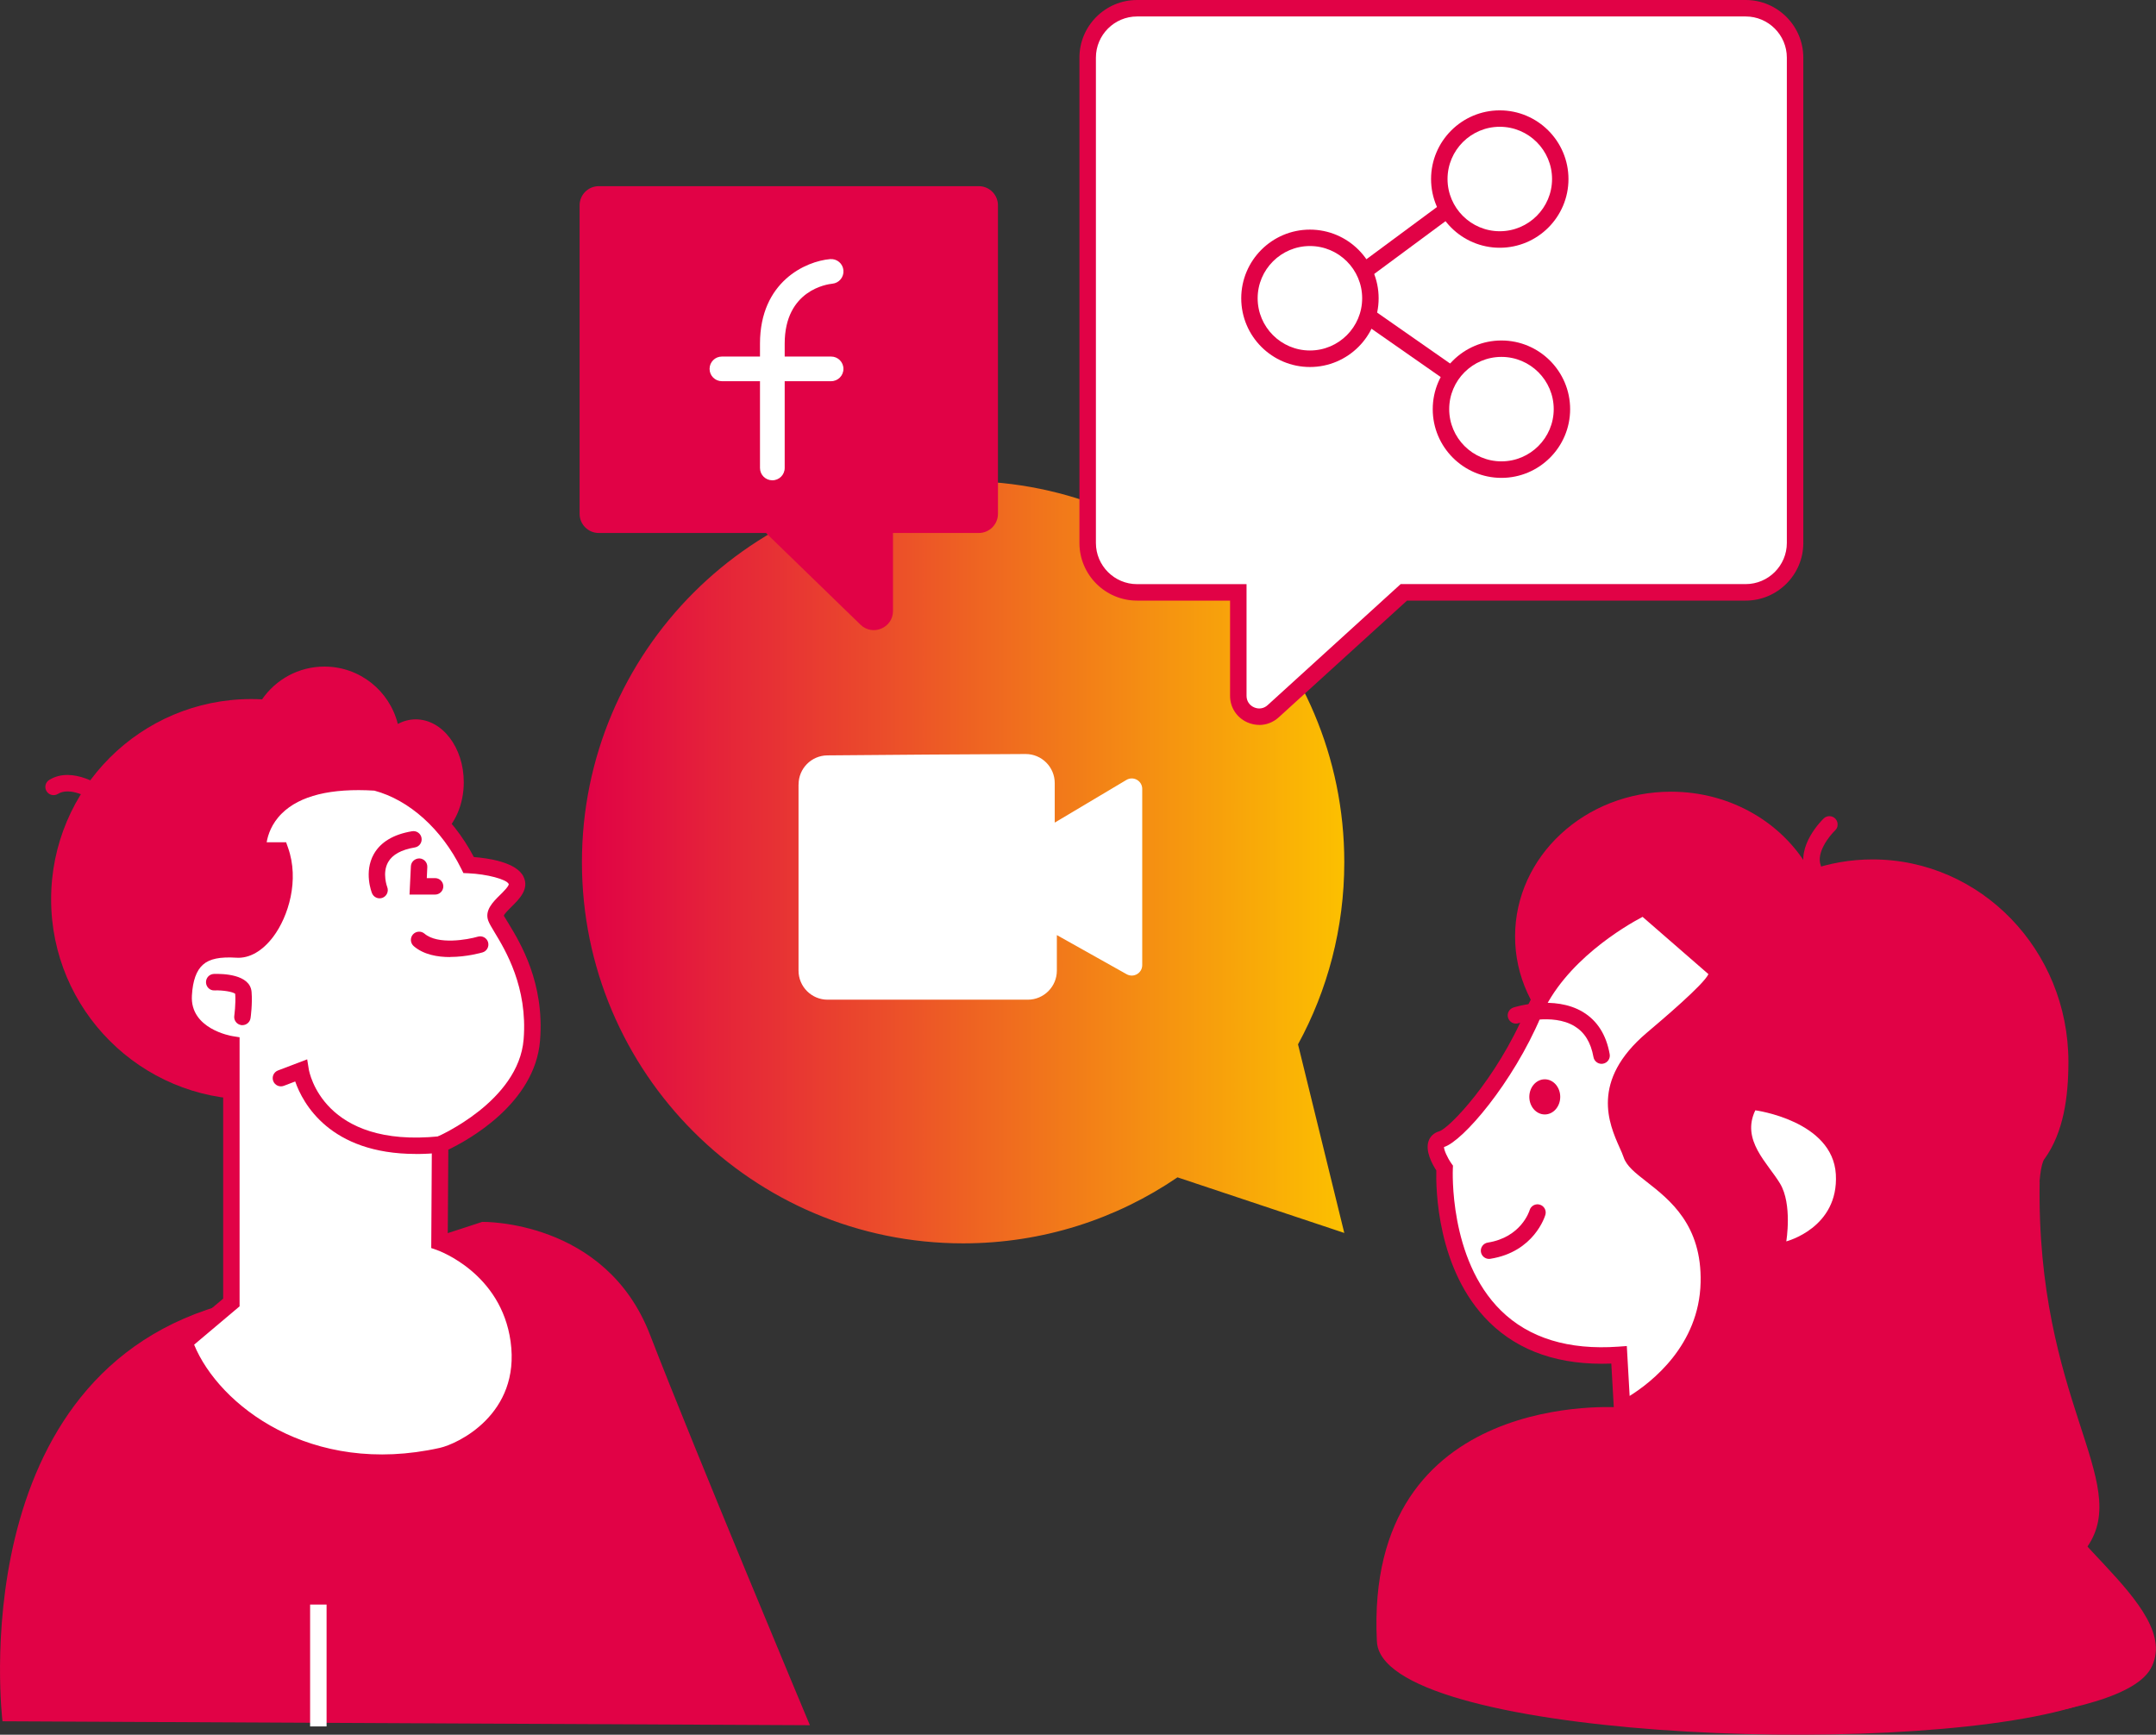
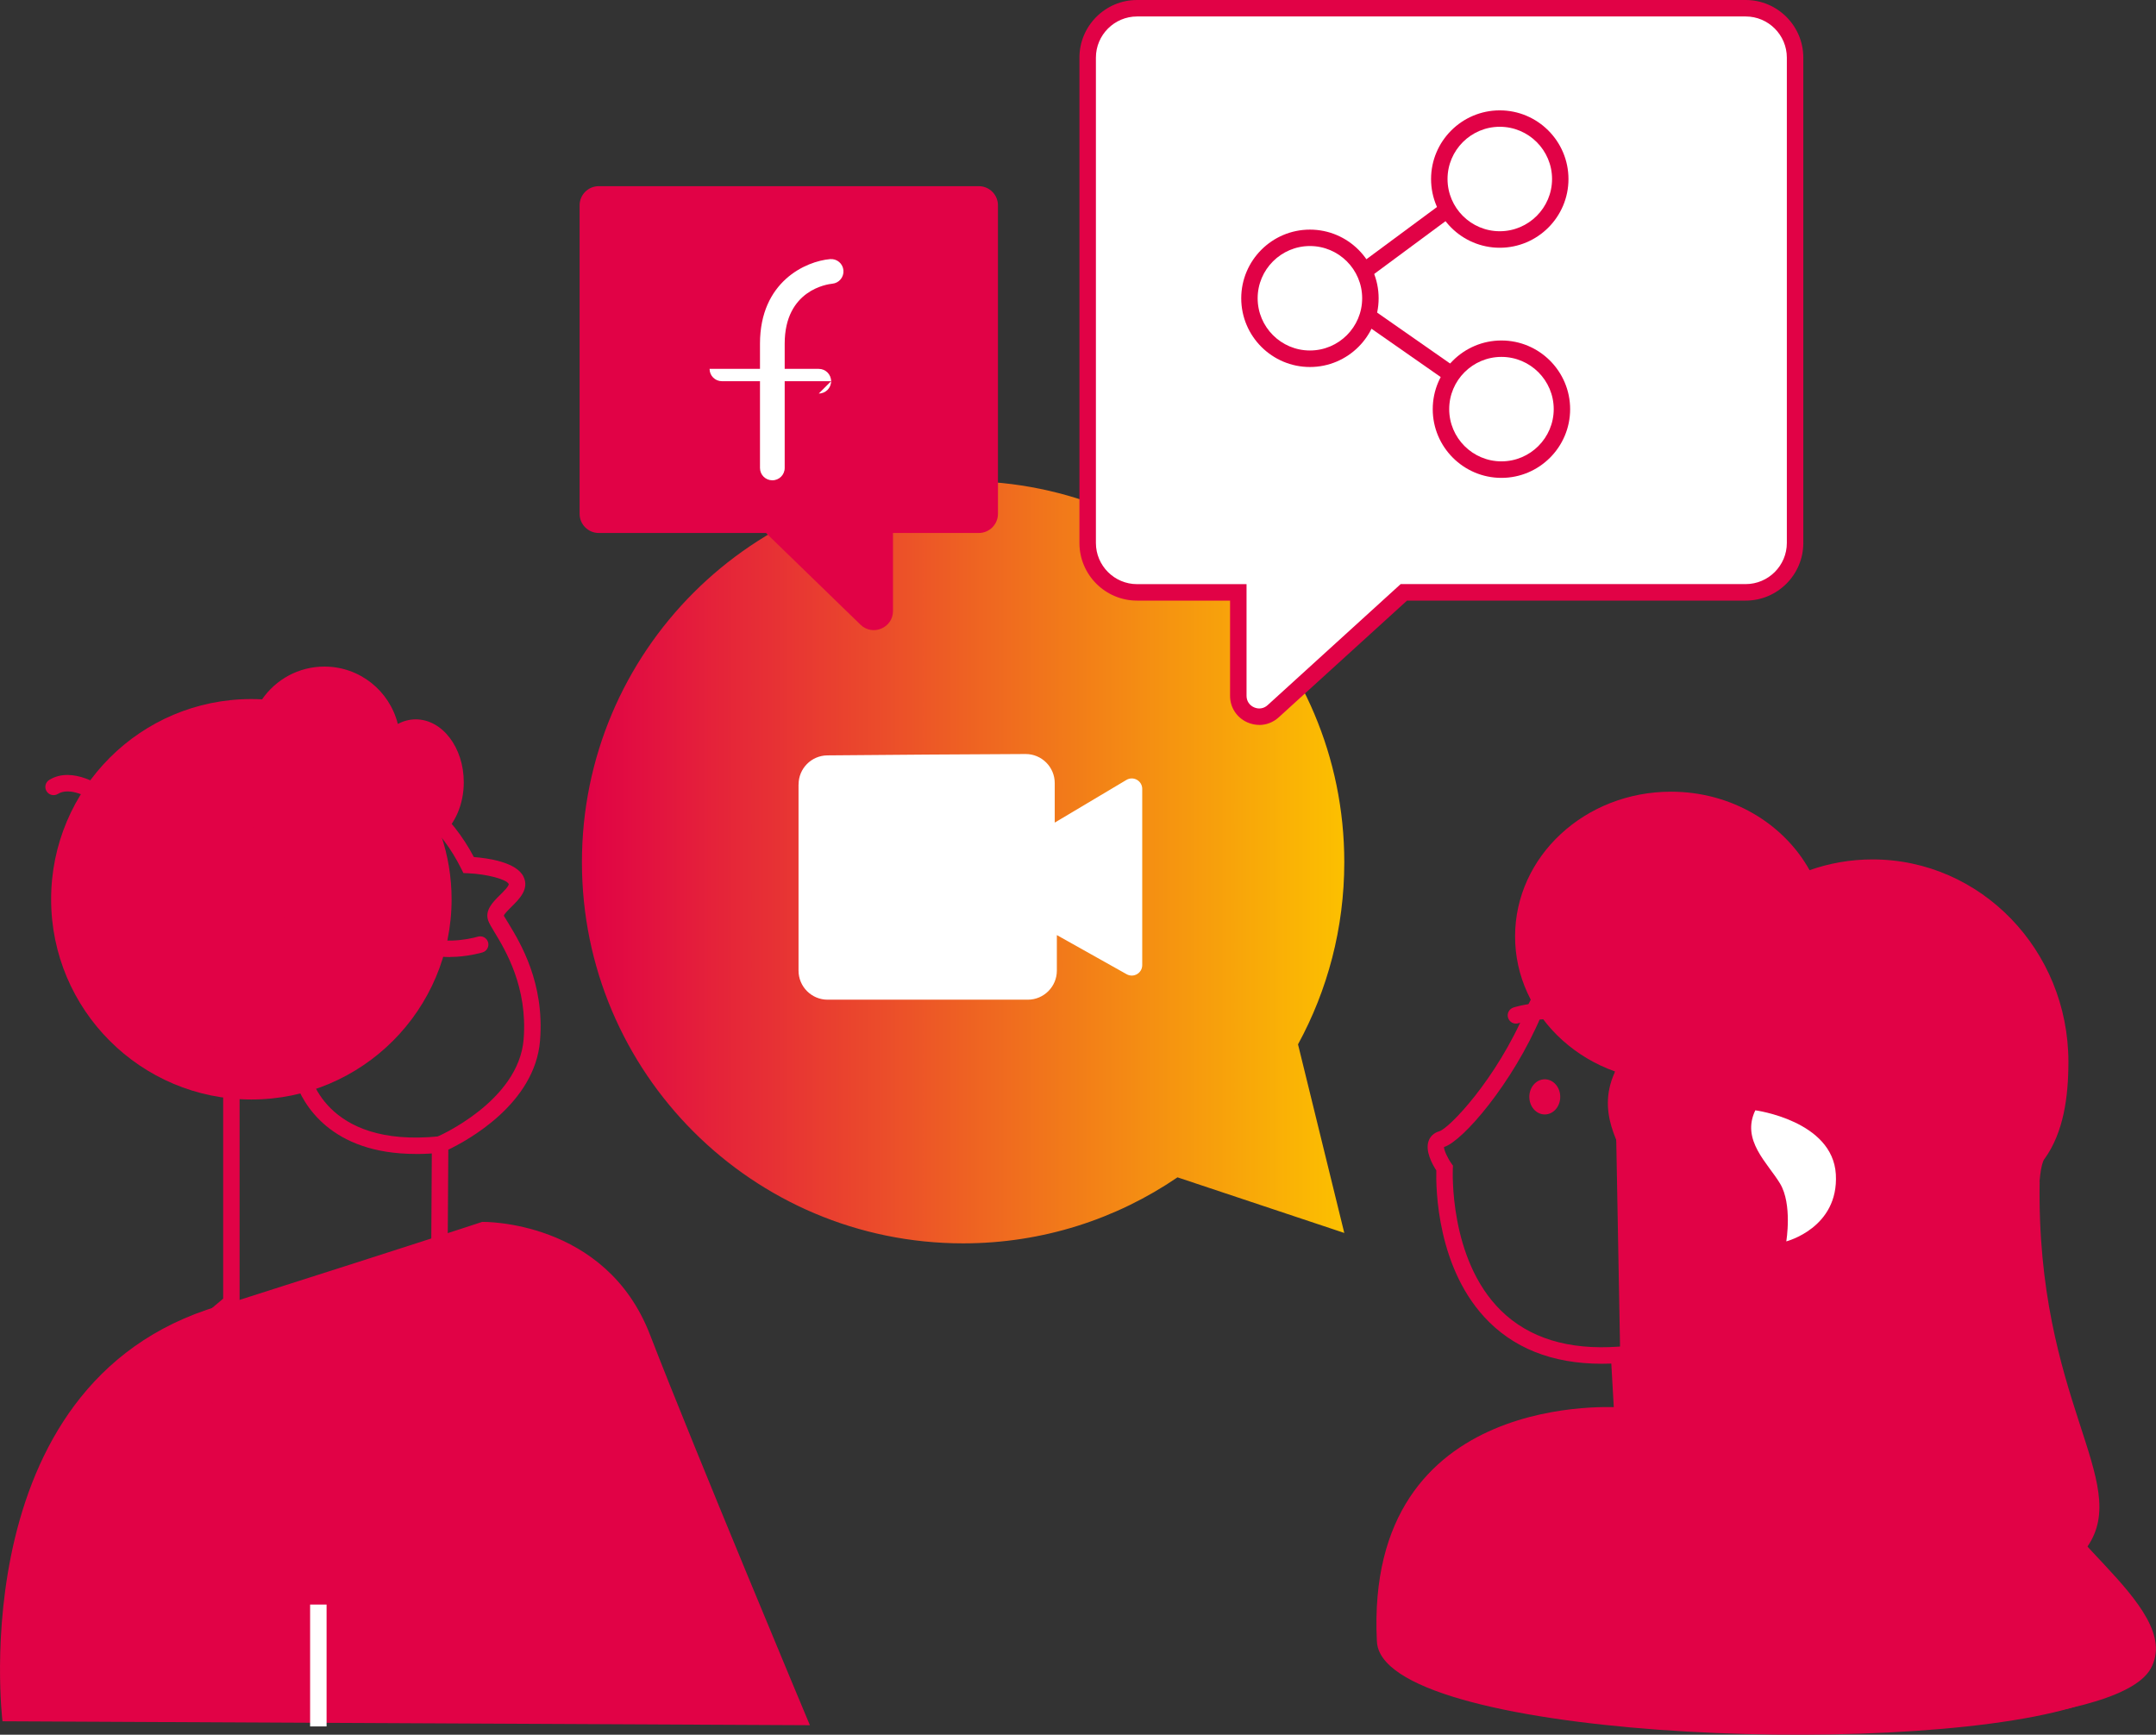
<svg xmlns="http://www.w3.org/2000/svg" id="b" data-name="Capa 2" width="426.81" height="343.44" viewBox="0 0 426.81 343.44">
  <rect x="0" y="0" width="426.81" height="343.44" fill="#333333" stroke="none" />
  <defs>
    <linearGradient id="d" data-name="Digitaliza" x1="115.2" y1="170.71" x2="266.12" y2="170.71" gradientUnits="userSpaceOnUse">
      <stop offset="0" stop-color="#e00146" />
      <stop offset="1" stop-color="#fcc000" />
    </linearGradient>
  </defs>
  <g id="c" data-name="sv">
    <g>
      <path d="m.49,340.77s-8.48-69.27,45.32-82.9c39.53-12.59,49.65-15.96,49.65-15.96,0,0,24.39-.52,33.21,22.32,8.82,22.83,31.66,77.33,31.66,77.33l-159.84-.78Z" fill="#e10246" />
      <path d="m91.81,154.87c0-6.88-4.26-12.45-9.51-12.45-1.25,0-2.45.33-3.55.9-1.63-6.52-7.51-11.35-14.53-11.35-5.12,0-9.64,2.57-12.34,6.49-.7-.04-1.41-.06-2.12-.06-21.89,0-39.64,17.75-39.64,39.64s17.75,39.64,39.64,39.64,39.64-17.75,39.64-39.64c0-4.41-.73-8.65-2.06-12.62,2.68-2.2,4.47-6.1,4.47-10.55Z" fill="#e10246" />
      <g>
-         <path d="m36.5,265.72l9.31-7.85v-51.13s-9.91-1.57-9.43-9.74c.48-8.18,4.93-9.38,10.58-9.02,5.65.36,11.66-10.82,8.54-19.6h-4.45s-.96-15.03,23.33-13.47c6.49,1.68,13.83,7.09,18.4,16.35,0,0,8.06.36,9.38,3.01,1.32,2.65-4.81,5.17-3.97,7.46s8.18,10.7,7.09,24.17c-1.08,13.47-18.16,20.68-18.16,20.68l-.12,19.36s13.64,4.72,15.68,19.42c2.05,14.7-10.14,21.74-15.26,22.89-17.49,3.91-43.81-2.06-50.93-22.52Z" fill="#fff" />
        <path d="m76.86,290.96c-16.1,0-35.64-6.71-41.9-24.71l-.37-1.06,9.59-8.08v-49.06c-4.04-1.07-9.83-4.34-9.43-11.16.23-3.87,1.3-6.6,3.29-8.36,2.58-2.29,6.18-2.37,9.03-2.19,1.4.12,3-.95,4.44-2.86,2.33-3.09,4.09-8.5,2.79-13.49h-4.77l-.1-1.52c-.01-.22-.29-5.38,4.03-9.7,4.27-4.27,11.34-6.12,21.03-5.5l.3.05c7.61,1.97,14.66,8.06,19.02,16.36,2.77.21,8.38.99,9.81,3.85,1.23,2.46-.84,4.49-2.34,5.97-.54.54-1.46,1.43-1.54,1.8.09.15.52.85.97,1.59,2.31,3.81,7.12,11.75,6.2,23.12-1,12.5-14.34,19.77-18.16,21.6l-.11,17.21c3.46,1.52,13.83,7.13,15.66,20.29,2.14,15.4-10.2,23.29-16.52,24.7-3.27.73-6.99,1.13-10.92,1.13Zm-38.43-24.74c4.89,11.94,23.09,26.14,48.65,20.43,3.47-.77,16.01-6.62,14-21.07-1.88-13.49-14.09-17.92-14.61-18.11l-1.1-.38.13-21.59.99-.42c.16-.07,16.18-7,17.17-19.31.83-10.32-3.61-17.65-5.74-21.17-.6-1-1.04-1.72-1.26-2.31-.76-2.06.95-3.74,2.33-5.1.52-.51,1.88-1.85,1.71-2.19-.47-.93-4.28-1.94-8-2.11l-.96-.04-.43-.86c-3.87-7.84-10.29-13.61-17.2-15.46-8.59-.52-14.74.99-18.31,4.51-2.05,2.02-2.76,4.26-3.01,5.71h3.85l.38,1.08c2.28,6.41.08,13.63-2.93,17.63-2.14,2.84-4.71,4.3-7.25,4.15-3.29-.21-5.35.21-6.66,1.38-1.3,1.15-2.02,3.15-2.19,6.11-.39,6.59,7.72,7.99,8.07,8.04l1.37.22v1.39s0,51.88,0,51.88l-9.01,7.6Z" fill="#e10246" />
      </g>
      <path d="m404.75,229.43c3.76-5.23,4.72-12.24,4.72-19.19,0-22.14-17.36-40.09-38.78-40.09-4.36,0-8.55.75-12.46,2.13-5.13-9.22-15.47-15.54-27.43-15.54-17.05,0-30.87,12.82-30.87,28.65,0,3.96.86,7.72,2.43,11.15,3.25,7.14,9.54,12.8,17.35,15.59l1.22,66.52s-50.83-4.08-48.36,46.25l85.61,17.76s60.69.25,67.6-12.34c6.91-12.58-23.93-28.37-22.21-41.2,1.73-12.83-1.87-55.48,1.16-59.69Z" fill="#e10246" />
      <path d="m75.15,177.85c-.65,0-1.25-.38-1.51-1.02-.07-.17-1.64-4.18.36-7.73,1.35-2.39,3.9-3.92,7.58-4.53.89-.15,1.73.45,1.87,1.34.15.89-.45,1.73-1.34,1.87-2.65.44-4.43,1.42-5.27,2.9-1.24,2.17-.19,4.92-.18,4.95.32.84-.09,1.78-.92,2.11-.2.08-.4.11-.6.11Z" fill="#e10246" />
      <path d="m86.13,177.11h-5.06l.27-5.61c.04-.9.82-1.56,1.7-1.55.9.04,1.59.81,1.55,1.7l-.1,2.2h1.64c.9,0,1.63.73,1.63,1.63s-.73,1.63-1.63,1.63Z" fill="#e10246" />
      <path d="m89.1,189.48c-2.51,0-5.24-.48-7.19-2.16-.68-.59-.76-1.61-.18-2.3.59-.68,1.62-.76,2.3-.18,2.64,2.26,8.53,1.2,10.57.6.86-.25,1.77.24,2.02,1.1s-.24,1.77-1.1,2.02c-.21.06-3.12.9-6.42.9Z" fill="#e10246" />
      <path d="m47.99,202.97c-.08,0-.15,0-.23-.02-.89-.13-1.51-.95-1.38-1.84,0-.02.33-2.36.18-4.36-.48-.4-2.44-.73-4.1-.67-.9.06-1.65-.68-1.68-1.58s.67-1.65,1.57-1.68c1.67-.05,7.15.03,7.45,3.54.2,2.39-.18,5.09-.2,5.2-.12.81-.81,1.4-1.61,1.4Z" fill="#e10246" />
      <path d="m82.34,228.46c-17.07,0-22.41-10.06-23.9-14.35l-2.25.86c-.84.32-1.78-.1-2.1-.94-.32-.84.1-1.78.94-2.1l5.78-2.2.32,1.98c.11.63,2.89,15.6,25.83,13.26.89-.08,1.69.56,1.79,1.46.09.89-.56,1.69-1.46,1.78-1.75.18-3.4.26-4.94.26Z" fill="#e10246" />
      <path d="m19.78,159.04c-.33,0-.67-.1-.96-.31-1.26-.92-5.04-2.99-7.36-1.55-.76.47-1.77.24-2.24-.53-.47-.77-.24-1.77.53-2.24,4.66-2.89,10.74,1.5,11,1.69.73.53.88,1.55.35,2.28-.32.44-.81.67-1.32.67Z" fill="#e10246" />
      <rect x="61.39" y="317.67" width="3.26" height="24.13" fill="#fff" />
      <g>
-         <path d="m325.42,179.58s-16.14,7.56-21.86,21.04-15.32,24.11-18.18,24.92.61,5.72.61,5.72c0,0-2.25,39.63,34.53,36.98l.61,10.83s16.75-7.76,17.16-25.13c.41-17.37-13.89-21.04-15.32-25.33s-7.97-12.67,4.09-22.88c12.05-10.22,13.89-12.67,12.46-13.89s-14.1-12.26-14.1-12.26Z" fill="#fff" />
        <path d="m319.64,281.56l-.66-11.6c-10.1.39-18.21-2.34-24.14-8.18-10.48-10.31-10.59-26.75-10.5-30.05-.81-1.25-2.23-3.85-1.53-5.83.33-.95,1.08-1.63,2.12-1.93,1.91-.54,11.28-10.21,17.13-23.99,5.9-13.9,21.99-21.56,22.67-21.88l.96-.45.8.7s12.66,11.02,14.09,12.25c.82.7.98,1.52.98,2.08,0,2.14-2.04,4.62-13.45,14.29-9.37,7.94-6.57,14.25-4.52,18.86.36.81.7,1.57.93,2.26.27.81,1.8,2.01,3.43,3.28,4.89,3.82,12.28,9.6,11.98,22.61-.43,18.17-17.38,26.24-18.1,26.57l-2.18,1.01Zm2.41-15.06l.56,9.87c4.35-2.72,13.76-10.03,14.05-22.47.27-11.38-6.09-16.34-10.73-19.97-2.2-1.71-3.93-3.07-4.51-4.81-.18-.55-.48-1.21-.82-1.97-2.04-4.59-5.84-13.14,5.39-22.67,3.14-2.66,11.26-9.54,12.22-11.62-1.87-1.61-10.35-8.99-13.04-11.34-3.45,1.82-15.49,8.82-20.12,19.73-5.59,13.17-15.46,24.7-19.19,25.84-.01.59.66,2.1,1.45,3.23l.33.46-.03.57c0,.18-.86,17.91,9.53,28.12,5.55,5.45,13.37,7.85,23.26,7.14l1.65-.12Z" fill="#e10246" />
      </g>
      <path d="m317.05,210.62c-.77,0-1.46-.56-1.6-1.34-.52-2.9-1.75-4.9-3.76-6.12-4.42-2.66-11.03-.6-11.09-.58-.87.27-1.77-.2-2.05-1.06-.28-.86.2-1.77,1.05-2.05.33-.11,8.1-2.53,13.77.89,2.83,1.71,4.61,4.51,5.29,8.34.16.89-.43,1.73-1.32,1.89-.1.02-.19.03-.29.03Z" fill="#e10246" />
-       <path d="m294.78,249.24c-.79,0-1.48-.57-1.61-1.37-.14-.89.47-1.72,1.35-1.86,6.59-1.04,8.23-6.2,8.29-6.42.26-.86,1.16-1.35,2.02-1.09.86.25,1.35,1.15,1.1,2.01-.09.3-2.23,7.34-10.91,8.71-.09.01-.17.02-.26.02Z" fill="#e10246" />
      <ellipse cx="305.81" cy="217.16" rx="3.06" ry="3.48" fill="#e10246" />
      <path d="m347.49,219.82s15.32,2.04,15.94,12.67c.61,10.62-9.81,13.28-9.81,13.28,0,0,1.23-7.35-1.23-11.44-2.45-4.09-7.76-8.58-4.9-14.51Z" fill="#fff" />
      <path d="m256.96,206.76c5.84-10.71,9.16-23,9.16-36.06,0-41.68-33.78-75.46-75.46-75.46s-75.46,33.78-75.46,75.46,33.78,75.46,75.46,75.46c15.74,0,30.35-4.82,42.44-13.07l33.02,11.01-9.16-37.34Z" fill="url(#d)" />
      <path d="m158.08,155.31v36.85c0,3.18,2.58,5.76,5.76,5.76h39.62c3.18,0,5.76-2.58,5.76-5.76v-7.03l13.82,7.75c1.38.77,3.08-.22,3.08-1.81v-34.88c0-1.61-1.75-2.6-3.13-1.78l-14.19,8.45v-7.82c0-3.19-2.59-5.77-5.78-5.76-9.79.05-29.53.16-39.25.27-3.15.04-5.68,2.6-5.68,5.75Z" fill="#fff" />
      <path d="m193.77,36.86h-75.24c-2.09,0-3.79,1.7-3.79,3.79v61.08c0,2.09,1.7,3.79,3.79,3.79h33.11l18.71,18.16c2.4,2.33,6.43.63,6.43-2.72v-15.44h16.99c2.09,0,3.79-1.7,3.79-3.79v-61.08c0-2.09-1.7-3.79-3.79-3.79Z" fill="#e10246" />
      <g>
        <path d="m345.58,1.63h-120.48c-5.4,0-9.78,4.38-9.78,9.78v96.09c0,5.4,4.38,9.78,9.78,9.78h20.04v20.48c0,3.58,4.25,5.46,6.9,3.05l25.87-23.53h67.67c5.4,0,9.78-4.38,9.78-9.78V11.41c0-5.4-4.38-9.78-9.78-9.78Z" fill="#fff" />
        <path d="m249.29,143.52c-.79,0-1.59-.17-2.35-.5-2.11-.94-3.43-2.95-3.43-5.26v-18.85h-18.41c-6.29,0-11.41-5.12-11.41-11.41V11.41c0-6.29,5.12-11.41,11.41-11.41h120.48c6.29,0,11.41,5.12,11.41,11.41v96.09c0,6.29-5.12,11.41-11.41,11.41h-67.04l-25.4,23.11c-1.09.99-2.46,1.51-3.85,1.51ZM225.1,3.26c-4.49,0-8.15,3.66-8.15,8.15v96.09c0,4.49,3.66,8.15,8.15,8.15h21.67v22.11c0,1.02.56,1.87,1.49,2.28s1.94.25,2.69-.44l26.33-23.96h68.3c4.49,0,8.15-3.66,8.15-8.15V11.41c0-4.49-3.66-8.15-8.15-8.15h-120.48Z" fill="#e10246" />
      </g>
      <g>
        <circle cx="259.32" cy="59.06" r="11.97" fill="#fff" />
        <path d="m259.32,72.66c-7.5,0-13.6-6.1-13.6-13.6s6.1-13.6,13.6-13.6,13.6,6.1,13.6,13.6-6.1,13.6-13.6,13.6Zm0-23.95c-5.7,0-10.35,4.64-10.35,10.34s4.64,10.34,10.35,10.34,10.34-4.64,10.34-10.34-4.64-10.34-10.34-10.34Z" fill="#e10246" />
      </g>
      <g>
        <circle cx="297.23" cy="81.01" r="11.97" fill="#fff" />
        <path d="m297.23,94.61c-7.5,0-13.6-6.1-13.6-13.6s6.1-13.6,13.6-13.6,13.6,6.1,13.6,13.6-6.1,13.6-13.6,13.6Zm0-23.95c-5.7,0-10.34,4.64-10.34,10.34s4.64,10.34,10.34,10.34,10.35-4.64,10.35-10.34-4.64-10.34-10.35-10.34Z" fill="#e10246" />
      </g>
      <g>
        <circle cx="296.9" cy="35.45" r="11.97" fill="#fff" />
        <path d="m296.9,49.05c-7.5,0-13.6-6.1-13.6-13.6s6.1-13.6,13.6-13.6,13.6,6.1,13.6,13.6-6.1,13.6-13.6,13.6Zm0-23.95c-5.7,0-10.34,4.64-10.34,10.34s4.64,10.34,10.34,10.34,10.35-4.64,10.35-10.34-4.64-10.34-10.35-10.34Z" fill="#e10246" />
      </g>
      <rect x="278.15" y="58.12" width="3.26" height="21.5" transform="translate(63.15 258.85) rotate(-55.08)" fill="#e10246" />
      <rect x="267.93" y="45.96" width="20.69" height="3.26" transform="translate(26.28 174.86) rotate(-36.5)" fill="#e10246" />
      <path d="m152.89,95.09c-1.35,0-2.44-1.09-2.44-2.44v-24.61c0-12.3,9.08-16.32,13.88-16.74,1.35-.11,2.53.88,2.64,2.23.11,1.34-.87,2.52-2.21,2.64-.97.1-9.42,1.24-9.42,11.87v24.61c0,1.35-1.09,2.44-2.44,2.44Z" fill="#fff" />
-       <path d="m164.53,75.47h-21.62c-1.35,0-2.44-1.09-2.44-2.44s1.09-2.44,2.44-2.44h21.62c1.35,0,2.44,1.09,2.44,2.44s-1.09,2.44-2.44,2.44Z" fill="#fff" />
+       <path d="m164.53,75.47h-21.62c-1.35,0-2.44-1.09-2.44-2.44h21.62c1.35,0,2.44,1.09,2.44,2.44s-1.09,2.44-2.44,2.44Z" fill="#fff" />
      <path d="m272.58,324.89c.5,19.1,102.41,23.33,137.4,13.24,35-10.09-78.72-30.17-78.72-30.17l-58.69,16.94Z" fill="#e10246" />
      <path d="m403.78,233.85c-.74,43.54,18.35,59.35,9.46,72.34-8.88,12.99-33.69,1.77-33.69,1.77l5.32-52.43,18.91-21.68Z" fill="#e10246" />
-       <path d="m363.77,163.51c-.06.33-.22.64-.48.89-1.13,1.08-3.83,4.43-2.83,6.97.33.84-.08,1.78-.92,2.11-.84.33-1.78-.08-2.11-.92-2.01-5.1,3.38-10.31,3.61-10.53.65-.62,1.68-.59,2.3.06.37.39.51.92.42,1.41Z" fill="#e10246" />
    </g>
  </g>
</svg>